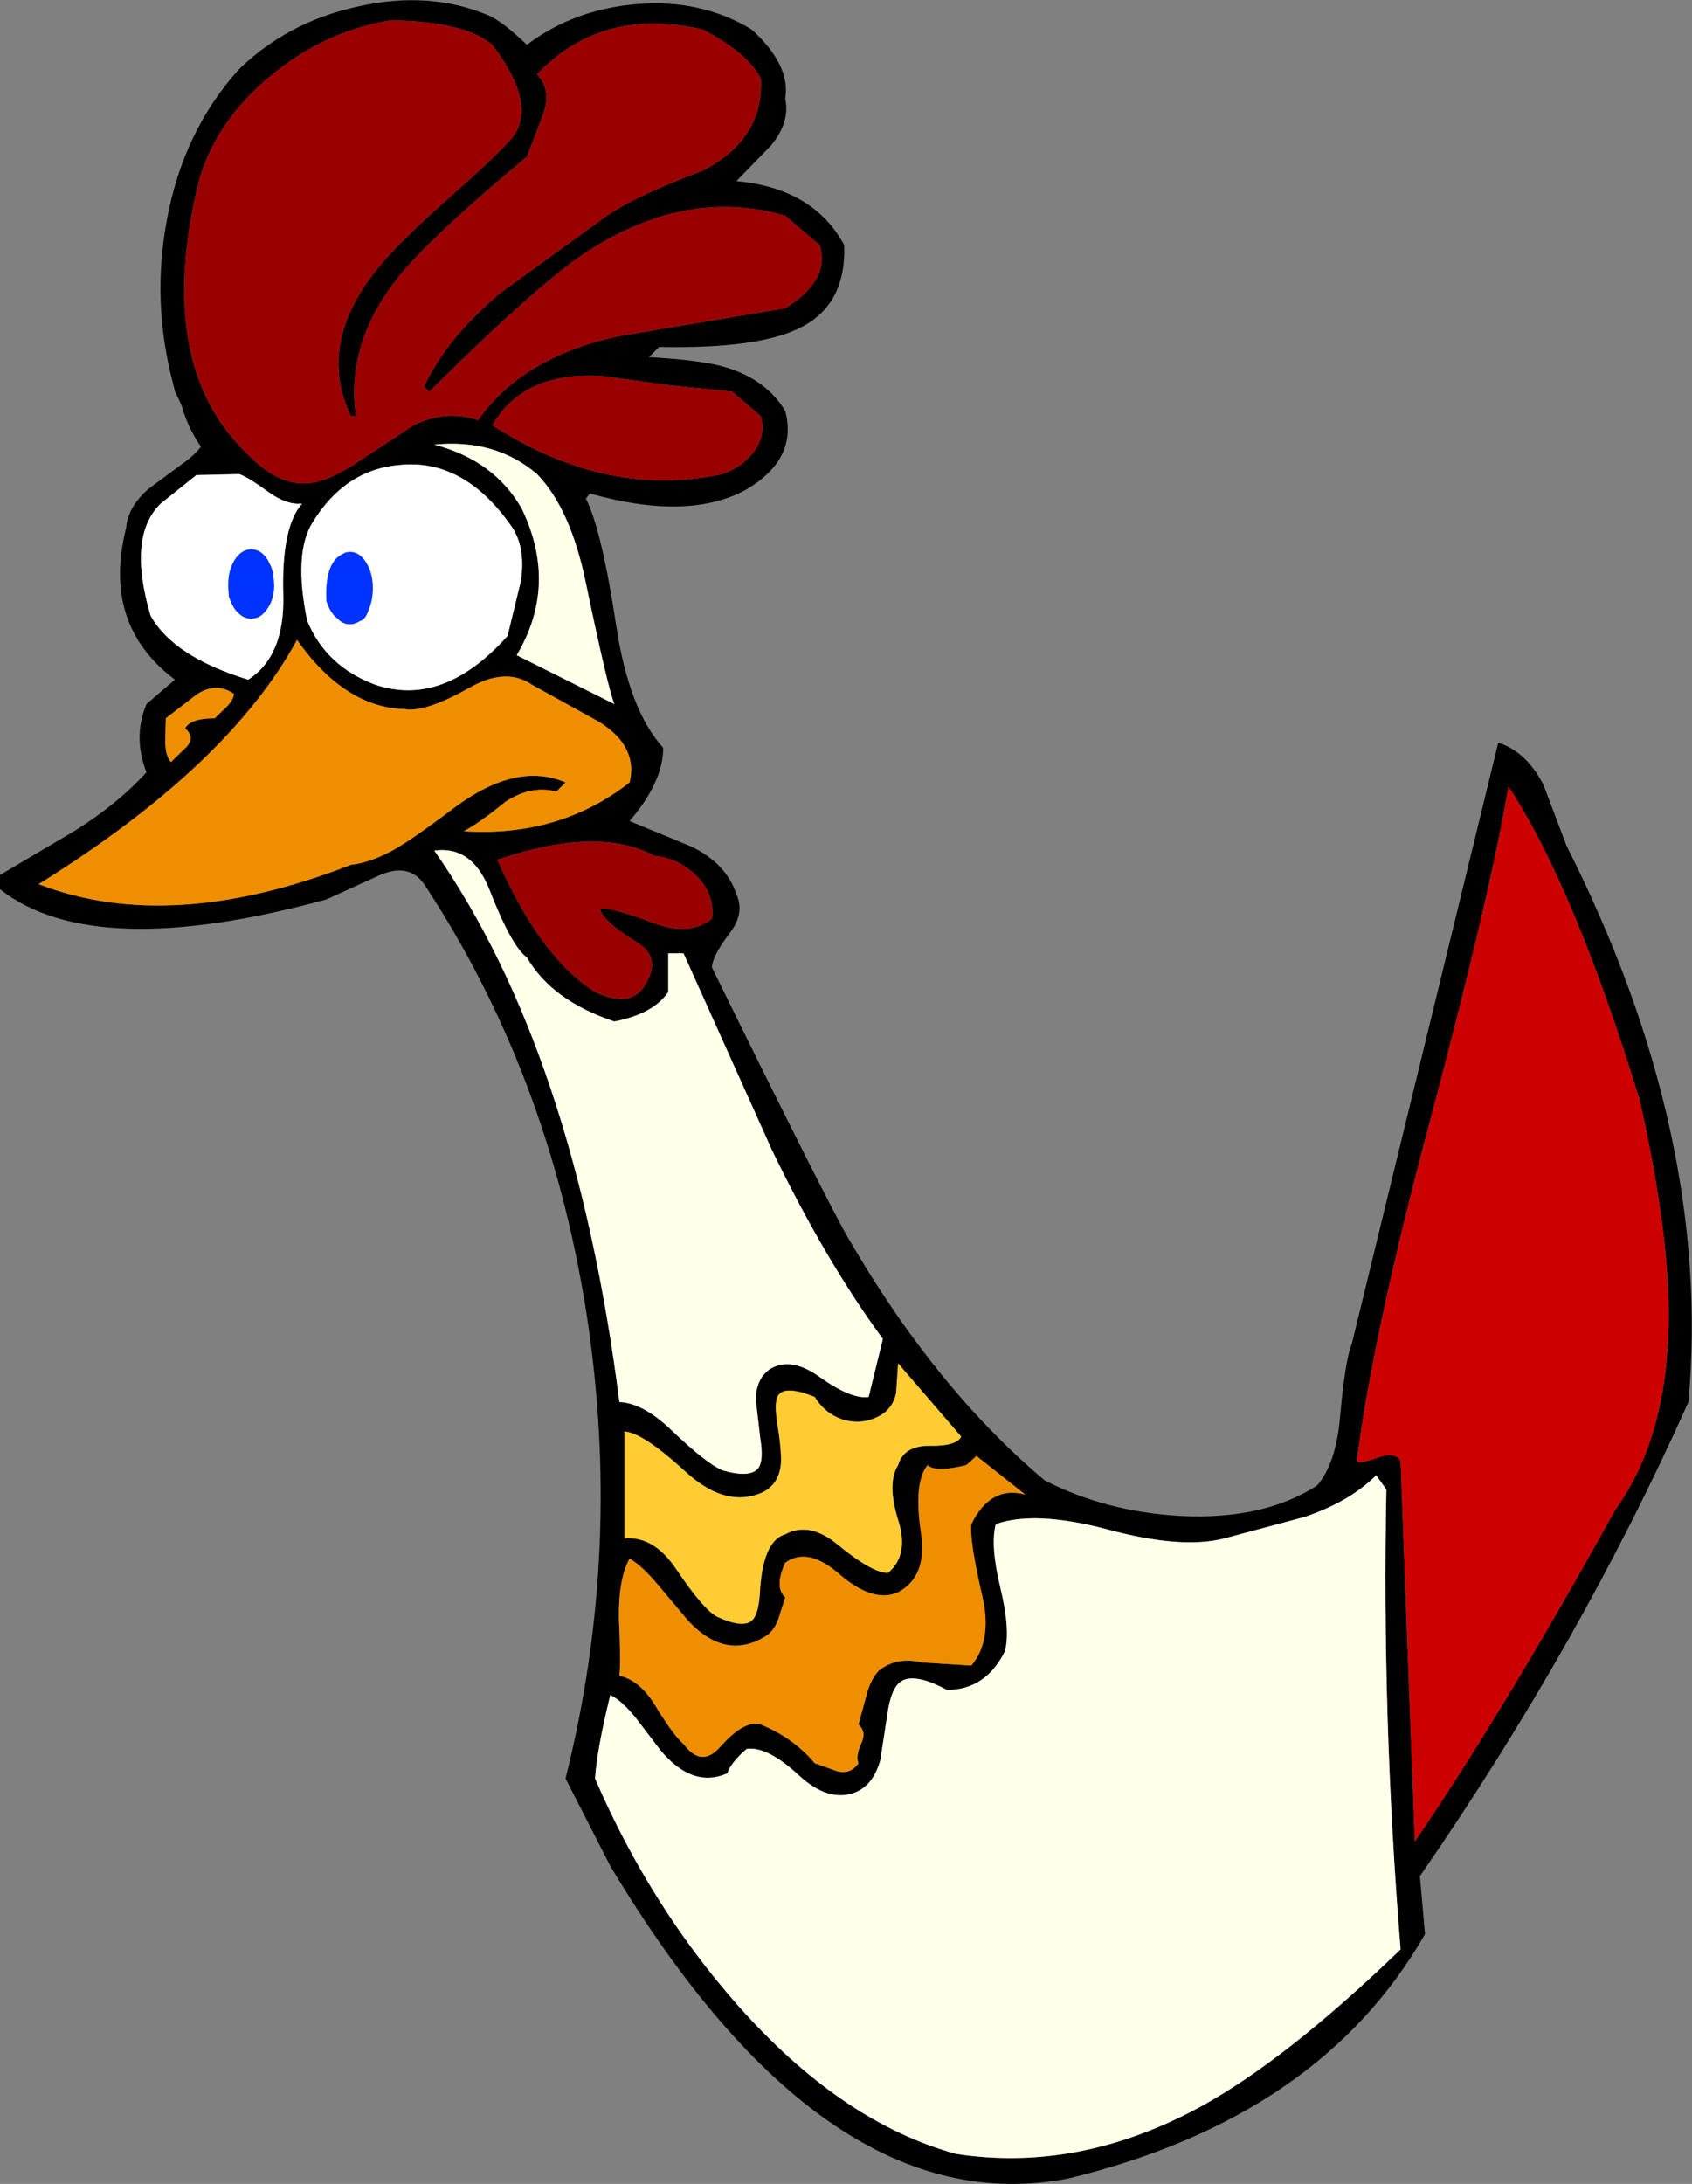
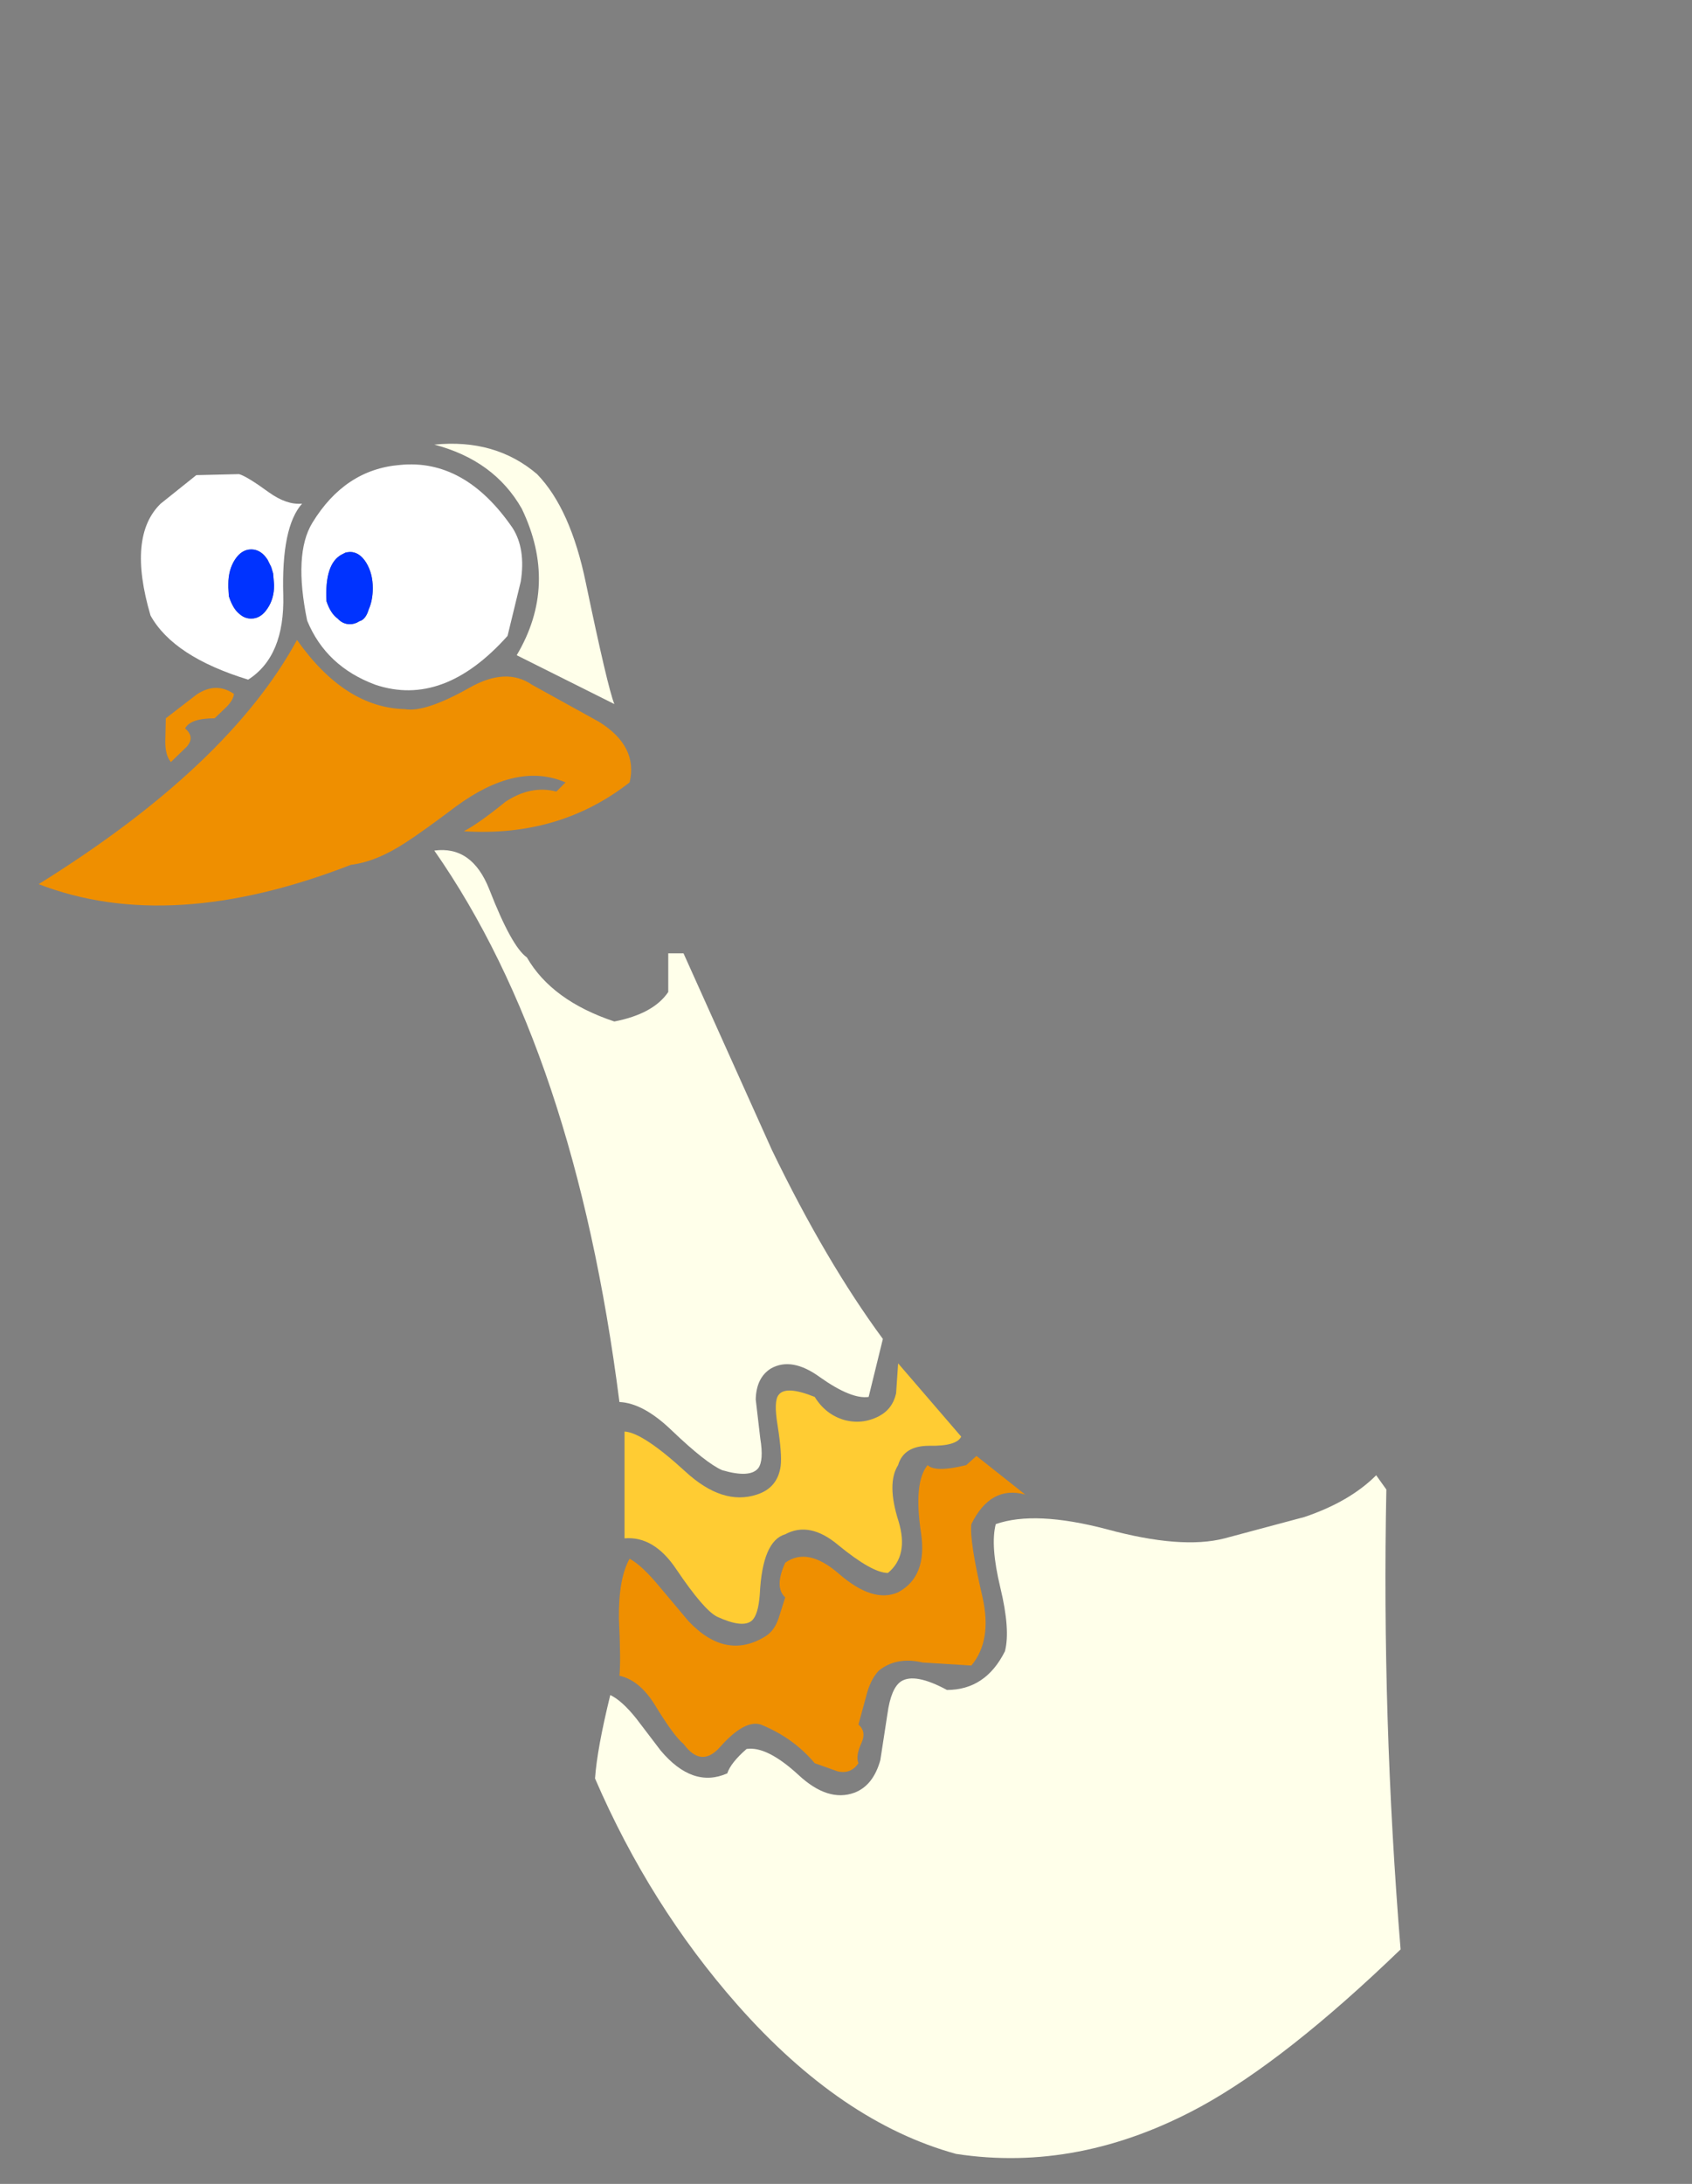
<svg xmlns="http://www.w3.org/2000/svg" height="214.65px" width="166.35px">
  <rect width="100%" height="100%" fill="#808080" stroke="none" />
  <g transform="matrix(1.0, 0.0, 0.0, 1.0, 98.85, 119.3)">
-     <path d="M52.9 -42.15 L55.15 -36.2 Q69.5 -7.8 67.15 18.5 56.5 42.3 40.75 65.1 L41.25 70.8 Q30.95 88.8 6.25 94.8 -17.65 99.5 -38.85 64.1 L-43.25 55.5 Q-37.55 32.85 -41.25 9.4 -45.0 -14.0 -57.15 -32.4 -58.7 -34.6 -61.7 -33.2 L-66.75 -30.9 Q-89.65 -24.65 -98.85 -31.9 L-98.85 -33.3 -91.4 -37.7 Q-87.15 -40.4 -84.45 -43.4 -85.8 -46.85 -84.45 -50.1 L-81.65 -52.5 Q-88.85 -57.9 -86.45 -67.4 -86.3 -69.45 -84.25 -71.25 L-80.6 -73.95 Q-79.6 -74.7 -79.1 -75.4 -80.4 -77.3 -81.0 -79.45 L-81.5 -80.55 -81.6 -80.75 -81.65 -80.8 -81.65 -80.85 -81.85 -81.65 Q-83.95 -89.65 -82.45 -97.65 -80.85 -106.4 -75.35 -112.5 -70.55 -117.15 -63.7 -118.65 -56.7 -120.25 -50.85 -117.8 -49.45 -117.2 -47.05 -114.9 -42.4 -118.4 -36.2 -118.9 -29.9 -119.4 -24.95 -116.4 -21.1 -112.9 -21.65 -109.6 -21.15 -107.3 -23.05 -105.0 L-26.45 -101.5 Q-18.85 -100.8 -15.85 -95.2 -15.65 -89.35 -20.15 -87.1 -24.25 -85.0 -34.05 -85.2 L-35.05 -84.2 Q-29.8 -83.9 -27.5 -83.2 -23.5 -82.0 -21.65 -78.9 -20.4 -74.2 -25.45 -71.2 -31.15 -68.05 -40.85 -70.8 L-41.25 -70.3 Q-39.7 -67.25 -38.25 -57.7 -37.0 -49.5 -33.65 -45.8 -33.65 -42.45 -36.95 -38.6 L-30.9 -36.1 Q-27.45 -34.45 -26.45 -31.4 -25.6 -29.55 -27.1 -27.6 -28.85 -25.3 -28.85 -24.2 -17.55 -1.2 -15.45 2.4 -6.9 17.15 3.85 26.2 9.9 29.3 17.25 29.7 25.4 30.1 30.65 26.7 32.5 24.55 32.9 19.95 33.4 14.35 34.05 12.8 L48.45 -46.3 Q51.2 -45.45 52.9 -42.15 M49.45 -42.0 Q47.75 -31.7 41.7 -8.95 36.1 12.0 34.55 24.3 34.85 24.6 36.65 23.95 38.35 23.35 38.85 24.3 L40.25 61.7 Q49.1 48.7 59.95 29.1 65.3 21.7 65.2 9.5 65.15 1.25 62.35 -11.2 55.85 -32.3 49.45 -42.0 M29.4 29.8 L21.55 31.9 Q17.3 33.0 9.95 31.0 2.9 29.15 -0.95 30.5 -1.5 32.6 -0.5 36.75 0.5 40.9 -0.05 43.0 -1.95 46.8 -5.75 46.8 -8.9 45.1 -10.25 45.95 -11.25 46.6 -11.6 49.15 L-12.3 53.7 Q-13.0 56.2 -14.85 56.9 -17.45 57.85 -20.35 55.15 -23.45 52.3 -25.45 52.6 -27.0 53.95 -27.35 55.0 -30.75 56.5 -33.9 52.75 L-36.3 49.6 Q-37.7 47.85 -38.85 47.3 -40.15 52.6 -40.35 55.5 -34.95 68.0 -26.35 77.75 -16.15 89.3 -4.85 92.4 7.25 94.25 19.2 87.75 27.6 83.15 38.85 72.3 37.0 49.6 37.45 27.1 L36.45 25.7 Q33.85 28.3 29.4 29.8 M-72.65 -111.5 Q-78.4 -106.55 -79.65 -100.0 -83.35 -83.0 -74.45 -74.6 -71.5 -71.55 -68.55 -71.8 -66.5 -71.95 -63.35 -74.1 L-58.1 -77.55 Q-54.9 -79.05 -51.85 -78.0 -47.5 -84.2 -38.05 -86.25 L-21.65 -89.0 Q-17.2 -91.75 -18.25 -95.2 L-21.65 -98.1 Q-31.25 -100.9 -41.0 -94.65 -45.7 -91.65 -56.65 -80.8 L-57.15 -81.3 Q-55.0 -86.0 -49.6 -90.55 L-39.85 -97.6 Q-37.15 -99.75 -29.7 -102.55 -23.7 -105.7 -24.05 -111.6 -25.35 -114.1 -29.75 -116.4 -39.65 -118.7 -46.05 -112.0 -44.55 -110.4 -45.5 -107.95 L-47.05 -103.9 Q-55.45 -96.9 -58.95 -92.95 -64.95 -86.05 -63.85 -78.4 L-64.35 -78.4 Q-67.9 -85.85 -61.1 -93.65 -59.1 -95.95 -54.6 -99.95 -50.05 -103.95 -48.45 -105.8 -46.0 -109.05 -50.45 -114.9 -53.15 -117.2 -60.45 -117.3 -67.2 -116.2 -72.65 -111.5 M-83.05 -69.8 Q-86.35 -66.6 -84.05 -58.8 -81.8 -54.75 -74.45 -52.5 -70.85 -54.8 -71.0 -60.8 -71.2 -67.5 -69.15 -69.8 -70.65 -69.65 -72.4 -70.9 -74.6 -72.5 -75.35 -72.7 L-79.55 -72.6 -83.05 -69.8 M-82.6 -46.4 Q-82.6 -45.05 -82.05 -44.4 L-80.5 -45.9 Q-79.65 -46.85 -80.65 -47.7 -80.15 -48.7 -77.75 -48.7 L-76.6 -49.8 Q-75.9 -50.5 -75.85 -51.1 -77.6 -52.3 -79.5 -51.05 L-82.55 -48.7 -82.6 -46.4 M-33.1 -81.45 L-39.7 -82.35 Q-47.4 -82.8 -50.45 -77.5 -39.2 -70.25 -27.85 -72.7 -26.0 -73.3 -24.8 -74.8 -23.5 -76.5 -24.05 -78.4 L-26.85 -80.8 -33.1 -81.45 M-68.65 -58.3 Q-66.8 -53.8 -61.95 -52.0 -55.25 -49.75 -48.95 -56.8 L-47.65 -62.15 Q-47.15 -65.35 -48.45 -67.4 -53.15 -74.25 -59.55 -73.6 -64.95 -73.15 -68.15 -67.9 -70.0 -64.85 -68.65 -58.3 M-47.55 -69.3 Q-43.95 -61.8 -48.05 -54.9 L-38.45 -50.1 Q-39.1 -51.7 -41.25 -62.0 -42.75 -69.3 -46.05 -72.7 -50.15 -76.2 -56.15 -75.6 -50.25 -74.05 -47.55 -69.3 M-52.7 -51.7 Q-57.05 -49.25 -59.05 -49.6 -64.95 -49.75 -69.65 -56.4 -76.4 -44.0 -95.05 -32.4 -82.1 -27.4 -64.35 -34.3 -61.85 -34.6 -58.95 -36.5 -57.25 -37.6 -54.0 -40.05 -48.0 -44.45 -43.25 -42.4 L-44.15 -41.5 Q-46.65 -42.15 -49.15 -40.5 -51.8 -38.35 -53.25 -37.6 -43.85 -37.0 -36.95 -42.4 -36.1 -45.95 -39.95 -48.35 L-46.55 -52.0 Q-49.1 -53.75 -52.7 -51.7 M-50.75 -31.9 Q-52.45 -36.2 -56.15 -35.7 -42.35 -15.95 -37.95 18.5 -35.6 18.6 -32.8 21.3 -29.45 24.5 -27.85 25.2 -25.1 26.0 -24.3 25.0 -23.75 24.25 -24.1 22.1 L-24.55 18.25 Q-24.5 16.1 -23.05 15.2 -21.0 14.05 -18.25 16.05 -15.15 18.25 -13.45 18.0 L-12.05 12.3 Q-17.65 4.7 -22.95 -6.25 L-31.65 -25.6 -33.15 -25.6 -33.15 -21.8 Q-34.6 -19.65 -38.45 -18.9 -44.6 -20.95 -47.05 -25.2 -48.55 -26.25 -50.75 -31.9 M-30.4 -33.25 Q-32.15 -34.95 -34.55 -35.2 -40.05 -38.15 -49.95 -34.8 -45.75 -25.2 -40.35 -21.8 -36.95 -20.2 -35.55 -22.3 -33.65 -25.15 -36.25 -26.7 -39.65 -28.8 -39.85 -30.0 -38.8 -30.15 -34.5 -28.55 -31.05 -27.25 -28.85 -29.0 -28.55 -31.4 -30.4 -33.25 M-12.45 19.9 Q-14.1 20.75 -15.9 20.25 -17.7 19.7 -18.75 18.0 -21.6 16.85 -22.3 17.8 -22.8 18.4 -22.4 20.8 -21.95 23.65 -22.1 24.8 -22.4 26.95 -24.45 27.6 -27.8 28.7 -31.45 25.35 -35.65 21.5 -37.45 21.4 L-37.45 31.9 Q-34.55 31.65 -32.35 34.95 -29.65 38.95 -28.35 39.6 -25.85 40.75 -24.95 40.0 -24.3 39.45 -24.15 37.4 -23.9 32.15 -21.65 31.5 -19.25 30.2 -16.45 32.55 -13.1 35.3 -11.55 35.3 -9.5 33.6 -10.5 30.25 -11.7 26.5 -10.55 24.7 -10.0 22.8 -7.5 22.8 -4.8 22.85 -4.35 21.9 L-10.55 14.7 -10.75 17.65 Q-11.1 19.2 -12.45 19.9 M-2.85 23.8 L-3.85 24.7 Q-6.9 25.45 -7.65 24.7 -9.05 26.4 -8.3 31.35 -7.65 35.65 -10.55 37.2 -13.0 38.3 -16.35 35.4 -19.45 32.7 -21.65 34.3 -22.75 36.7 -21.65 37.7 L-22.3 39.75 Q-22.7 40.95 -23.55 41.5 -27.45 43.95 -31.15 40.05 L-34.05 36.6 Q-35.75 34.55 -36.95 33.9 -38.05 35.85 -38.0 39.8 -37.8 44.0 -37.95 45.4 -35.95 45.85 -34.45 48.3 -32.55 51.4 -31.65 52.1 -29.9 54.5 -28.05 52.4 -25.65 49.7 -24.05 50.2 -20.85 51.5 -18.75 54.0 L-16.5 54.8 Q-15.2 55.1 -14.45 54.0 -14.75 53.3 -14.15 52.0 -13.65 50.9 -14.45 50.2 L-13.7 47.45 Q-13.3 45.8 -12.45 44.9 -10.7 43.5 -8.15 44.1 L-3.35 44.4 Q-1.3 41.95 -2.25 37.7 -3.55 32.1 -3.35 30.5 -1.45 26.65 1.95 27.6 L-2.85 23.8" fill="#000000" fill-rule="evenodd" stroke="none" />
-     <path d="M49.45 -42.0 Q55.85 -32.3 62.35 -11.2 65.15 1.25 65.2 9.5 65.3 21.7 59.95 29.1 49.1 48.7 40.25 61.7 L38.85 24.3 Q38.35 23.35 36.65 23.95 34.85 24.6 34.55 24.3 36.1 12.0 41.7 -8.95 47.75 -31.7 49.45 -42.0" fill="#cc0000" fill-rule="evenodd" stroke="none" />
    <path d="M29.4 29.8 Q33.85 28.3 36.45 25.7 L37.45 27.1 Q37.0 49.6 38.85 72.3 27.6 83.15 19.2 87.75 7.25 94.25 -4.85 92.4 -16.15 89.3 -26.35 77.75 -34.95 68.0 -40.35 55.5 -40.15 52.6 -38.85 47.3 -37.7 47.85 -36.3 49.6 L-33.9 52.75 Q-30.75 56.5 -27.35 55.0 -27.0 53.95 -25.45 52.6 -23.45 52.3 -20.35 55.15 -17.45 57.85 -14.85 56.9 -13.0 56.2 -12.3 53.7 L-11.6 49.15 Q-11.25 46.6 -10.25 45.95 -8.9 45.1 -5.75 46.8 -1.95 46.8 -0.05 43.0 0.5 40.9 -0.5 36.75 -1.5 32.6 -0.95 30.5 2.9 29.15 9.95 31.0 17.3 33.0 21.55 31.9 L29.4 29.8 M-47.55 -69.3 Q-50.25 -74.05 -56.15 -75.6 -50.15 -76.2 -46.05 -72.7 -42.75 -69.3 -41.25 -62.0 -39.1 -51.7 -38.45 -50.1 L-48.05 -54.9 Q-43.95 -61.8 -47.55 -69.3 M-50.75 -31.9 Q-48.55 -26.25 -47.05 -25.2 -44.6 -20.95 -38.45 -18.9 -34.6 -19.65 -33.15 -21.8 L-33.15 -25.6 -31.65 -25.6 -22.95 -6.25 Q-17.65 4.7 -12.05 12.3 L-13.45 18.0 Q-15.15 18.25 -18.25 16.05 -21.0 14.05 -23.05 15.2 -24.5 16.1 -24.55 18.25 L-24.1 22.1 Q-23.75 24.25 -24.3 25.0 -25.1 26.0 -27.85 25.2 -29.45 24.5 -32.8 21.3 -35.6 18.6 -37.95 18.5 -42.35 -15.95 -56.15 -35.7 -52.45 -36.2 -50.75 -31.9" fill="#ffffea" fill-rule="evenodd" stroke="none" />
-     <path d="M-72.65 -111.5 Q-67.2 -116.2 -60.45 -117.3 -53.15 -117.2 -50.45 -114.9 -46.0 -109.05 -48.45 -105.8 -50.05 -103.95 -54.6 -99.95 -59.1 -95.95 -61.1 -93.65 -67.9 -85.85 -64.35 -78.4 L-63.85 -78.4 Q-64.95 -86.05 -58.95 -92.95 -55.45 -96.9 -47.05 -103.9 L-45.5 -107.95 Q-44.55 -110.4 -46.05 -112.0 -39.65 -118.7 -29.75 -116.4 -25.35 -114.1 -24.05 -111.6 -23.7 -105.7 -29.7 -102.55 -37.15 -99.75 -39.85 -97.6 L-49.6 -90.55 Q-55.0 -86.0 -57.15 -81.3 L-56.65 -80.8 Q-45.7 -91.65 -41.0 -94.65 -31.25 -100.9 -21.65 -98.1 L-18.25 -95.2 Q-17.2 -91.75 -21.65 -89.0 L-38.05 -86.25 Q-47.5 -84.2 -51.85 -78.0 -54.9 -79.05 -58.1 -77.55 L-63.35 -74.1 Q-66.5 -71.95 -68.55 -71.8 -71.5 -71.55 -74.45 -74.6 -83.35 -83.0 -79.65 -100.0 -78.4 -106.55 -72.65 -111.5 M-33.1 -81.45 L-26.85 -80.8 -24.05 -78.4 Q-23.5 -76.5 -24.8 -74.8 -26.0 -73.3 -27.85 -72.7 -39.2 -70.25 -50.45 -77.5 -47.4 -82.8 -39.7 -82.35 L-33.1 -81.45 M-30.4 -33.25 Q-28.55 -31.4 -28.85 -29.0 -31.05 -27.25 -34.5 -28.55 -38.8 -30.15 -39.85 -30.0 -39.65 -28.8 -36.25 -26.7 -33.65 -25.15 -35.55 -22.3 -36.95 -20.2 -40.35 -21.8 -45.75 -25.2 -49.95 -34.8 -40.05 -38.15 -34.55 -35.2 -32.15 -34.95 -30.4 -33.25" fill="#990000" fill-rule="evenodd" stroke="none" />
    <path d="M-83.05 -69.8 L-79.55 -72.6 -75.35 -72.7 Q-74.6 -72.5 -72.4 -70.9 -70.65 -69.65 -69.15 -69.8 -71.2 -67.5 -71.0 -60.8 -70.85 -54.8 -74.45 -52.5 -81.8 -54.75 -84.05 -58.8 -86.35 -66.6 -83.05 -69.8 M-72.1 -63.3 L-72.2 -63.6 -72.55 -64.3 Q-73.2 -65.3 -74.15 -65.3 -75.1 -65.3 -75.75 -64.3 -76.4 -63.3 -76.4 -61.9 L-76.4 -61.55 -76.35 -60.7 Q-75.95 -59.45 -75.3 -58.95 -74.8 -58.5 -74.15 -58.5 -73.2 -58.5 -72.55 -59.5 -71.9 -60.45 -71.9 -61.8 L-72.0 -62.95 -72.05 -63.1 -72.05 -63.15 -72.1 -63.25 -72.1 -63.3 M-64.45 -65.05 L-64.85 -65.0 -65.25 -64.8 Q-66.95 -63.9 -66.75 -60.2 -66.35 -59.0 -65.65 -58.5 -65.15 -57.95 -64.45 -57.95 -63.95 -57.95 -63.5 -58.25 L-63.35 -58.3 Q-62.85 -58.55 -62.6 -59.4 -62.2 -60.3 -62.2 -61.5 -62.2 -62.95 -62.85 -64.0 -63.5 -65.05 -64.45 -65.05 M-68.65 -58.3 Q-70.0 -64.85 -68.15 -67.9 -64.95 -73.15 -59.55 -73.6 -53.15 -74.25 -48.45 -67.4 -47.15 -65.35 -47.65 -62.15 L-48.95 -56.8 Q-55.25 -49.75 -61.95 -52.0 -66.8 -53.8 -68.65 -58.3" fill="#ffffff" fill-rule="evenodd" stroke="none" />
    <path d="M-82.6 -46.4 L-82.55 -48.7 -79.5 -51.05 Q-77.6 -52.3 -75.85 -51.1 -75.9 -50.5 -76.6 -49.8 L-77.75 -48.7 Q-80.15 -48.7 -80.65 -47.7 -79.65 -46.85 -80.5 -45.9 L-82.05 -44.4 Q-82.6 -45.05 -82.6 -46.4 M-52.7 -51.7 Q-49.1 -53.75 -46.55 -52.0 L-39.95 -48.35 Q-36.1 -45.95 -36.95 -42.4 -43.85 -37.0 -53.25 -37.6 -51.8 -38.35 -49.15 -40.5 -46.65 -42.15 -44.15 -41.5 L-43.25 -42.4 Q-48.0 -44.45 -54.0 -40.05 -57.25 -37.6 -58.95 -36.5 -61.85 -34.6 -64.35 -34.3 -82.1 -27.4 -95.05 -32.4 -76.4 -44.0 -69.65 -56.4 -64.95 -49.75 -59.05 -49.6 -57.05 -49.25 -52.7 -51.7 M-2.85 23.8 L1.95 27.6 Q-1.45 26.65 -3.35 30.5 -3.55 32.1 -2.25 37.7 -1.3 41.95 -3.35 44.4 L-8.15 44.1 Q-10.7 43.5 -12.45 44.9 -13.3 45.8 -13.7 47.45 L-14.45 50.2 Q-13.65 50.9 -14.15 52.0 -14.75 53.3 -14.45 54.0 -15.2 55.1 -16.5 54.8 L-18.75 54.0 Q-20.85 51.5 -24.05 50.2 -25.65 49.7 -28.05 52.4 -29.9 54.5 -31.65 52.1 -32.55 51.4 -34.45 48.3 -35.95 45.85 -37.95 45.4 -37.8 44.0 -38.0 39.8 -38.05 35.85 -36.95 33.9 -35.75 34.55 -34.05 36.6 L-31.15 40.05 Q-27.45 43.95 -23.55 41.5 -22.7 40.95 -22.3 39.75 L-21.65 37.7 Q-22.75 36.7 -21.65 34.3 -19.45 32.7 -16.35 35.4 -13.0 38.3 -10.55 37.2 -7.65 35.65 -8.3 31.35 -9.05 26.4 -7.65 24.7 -6.9 25.45 -3.85 24.7 L-2.85 23.8" fill="#ef8f00" fill-rule="evenodd" stroke="none" />
    <path d="M-64.45 -65.05 Q-63.5 -65.05 -62.85 -64.0 -62.2 -62.95 -62.2 -61.5 -62.2 -60.3 -62.6 -59.4 -62.85 -58.55 -63.35 -58.3 L-63.5 -58.25 Q-63.95 -57.95 -64.45 -57.95 -65.15 -57.95 -65.65 -58.5 -66.35 -59.0 -66.75 -60.2 -66.95 -63.9 -65.25 -64.8 L-64.85 -65.0 -64.45 -65.05 M-72.1 -63.3 L-72.1 -63.25 -72.05 -63.15 -72.05 -63.1 -72.0 -62.95 -71.9 -61.8 Q-71.9 -60.45 -72.55 -59.5 -73.2 -58.5 -74.15 -58.5 -74.8 -58.5 -75.3 -58.95 -75.95 -59.45 -76.35 -60.7 L-76.4 -61.55 -76.4 -61.9 Q-76.4 -63.3 -75.75 -64.3 -75.1 -65.3 -74.15 -65.3 -73.2 -65.3 -72.55 -64.3 L-72.2 -63.6 -72.1 -63.3" fill="#0033ff" fill-rule="evenodd" stroke="none" />
    <path d="M-12.45 19.9 Q-11.1 19.2 -10.75 17.65 L-10.55 14.7 -4.35 21.9 Q-4.8 22.85 -7.5 22.8 -10.0 22.8 -10.55 24.7 -11.7 26.5 -10.5 30.25 -9.5 33.6 -11.55 35.3 -13.1 35.3 -16.45 32.55 -19.25 30.2 -21.65 31.5 -23.9 32.15 -24.15 37.4 -24.3 39.45 -24.95 40.0 -25.85 40.75 -28.35 39.6 -29.65 38.95 -32.35 34.95 -34.55 31.65 -37.45 31.9 L-37.45 21.4 Q-35.65 21.5 -31.45 25.35 -27.8 28.7 -24.45 27.6 -22.4 26.95 -22.1 24.8 -21.95 23.65 -22.4 20.8 -22.8 18.4 -22.3 17.8 -21.6 16.85 -18.75 18.0 -17.7 19.7 -15.9 20.25 -14.1 20.75 -12.45 19.9" fill="#ffcc33" fill-rule="evenodd" stroke="none" />
  </g>
</svg>